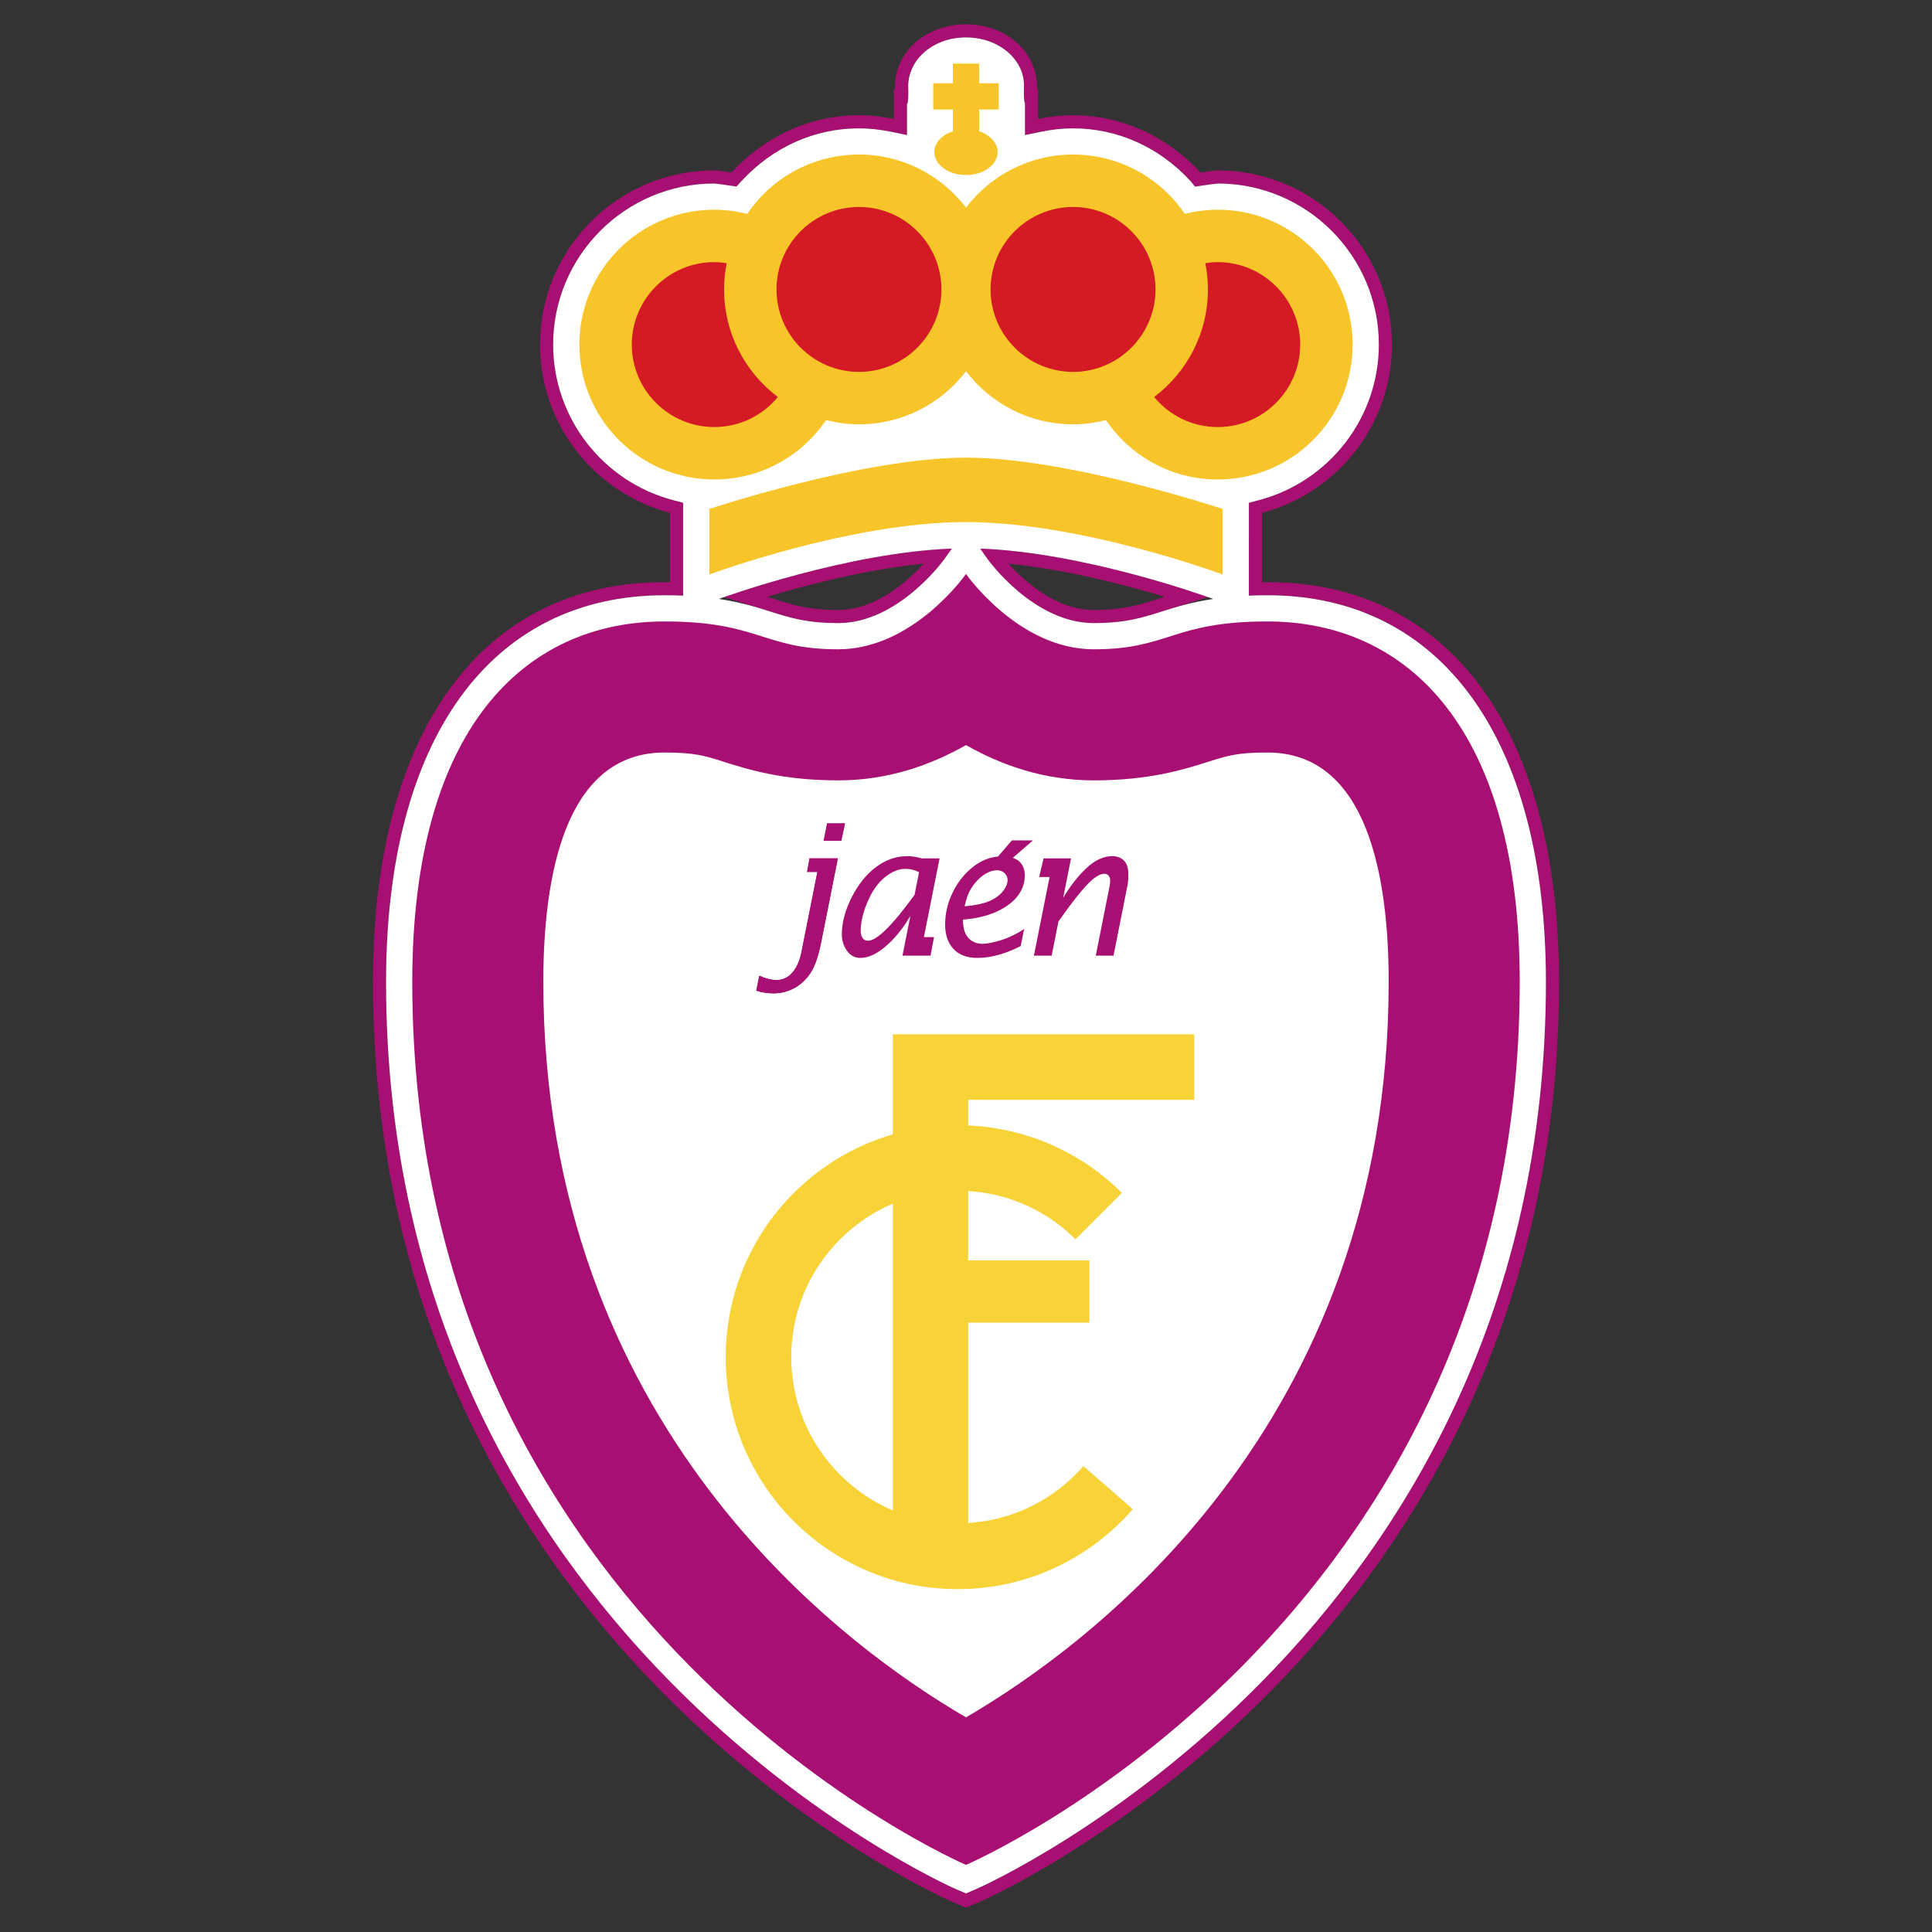
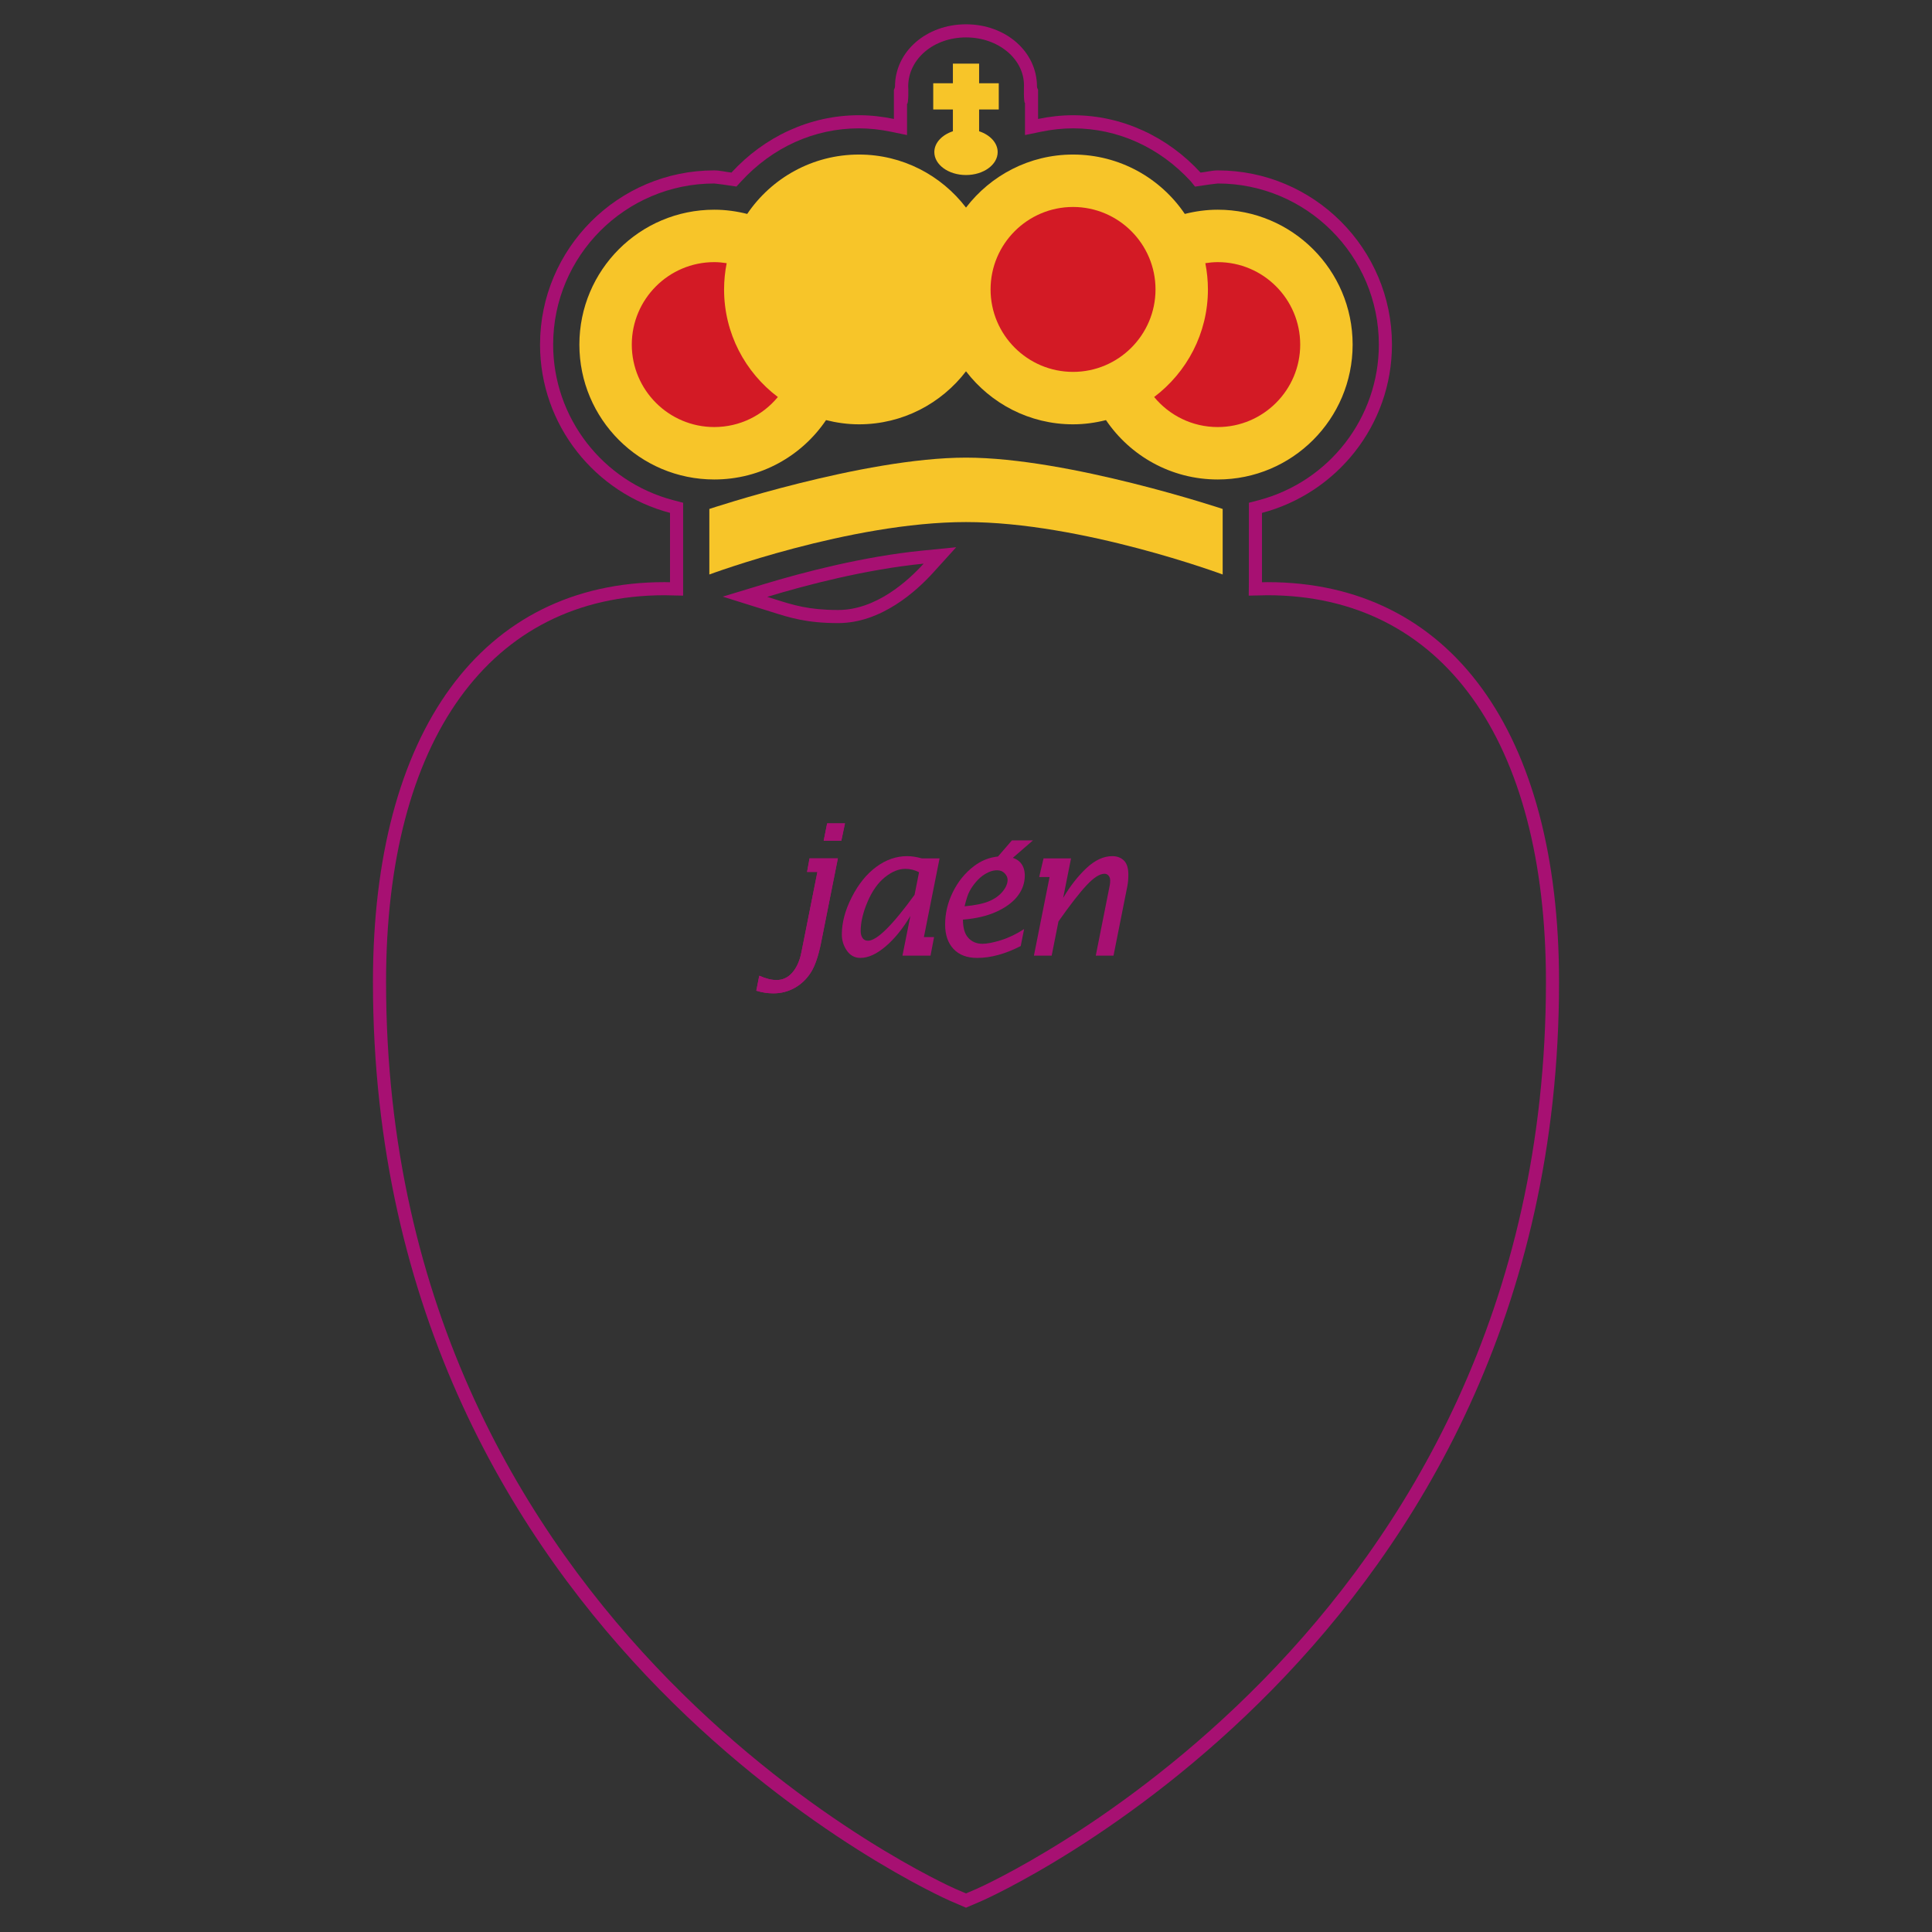
<svg xmlns="http://www.w3.org/2000/svg" version="1.1" id="Logo" x="0px" y="0px" width="300px" height="300px" viewBox="0 0 300 300" enable-background="new 0 0 300 300" xml:space="preserve">
  <rect x="0" y="0" width="300" height="300" fill="#333333" stroke="none" />
  <g>
    <path fill-rule="evenodd" clip-rule="evenodd" fill="#A71072" d="M118.543,90.729l-6.322,1.915l6.306,1.976l1.118,0.351   l-0.003-0.001c3.021,0.958,5.632,1.784,10.516,1.784c6.657,0,12.113-4.927,14.772-7.864l3.544-3.915l-5.254,0.523   C134.118,86.403,124.775,88.841,118.543,90.729L118.543,90.729z M130.157,94.719c-4.568,0-6.921-0.745-9.9-1.689   c-0.367-0.116-0.746-0.234-1.125-0.352c6.064-1.837,15.313-4.262,24.29-5.155C141.006,90.19,136.045,94.719,130.157,94.719   L130.157,94.719z" />
    <path fill-rule="evenodd" clip-rule="evenodd" fill="#A71072" d="M196.808,90.395c-0.301,0-0.557,0.013-0.849,0.017l0.001-10.771   c11.594-3.052,20.182-13.594,20.182-26.132c0-14.917-12.136-27.05-27.052-27.05c-0.876,0-1.782,0.248-2.673,0.34   c-5.085-5.544-12.151-8.905-19.796-8.905c-1.853,0-3.663,0.212-5.428,0.579V13.95c0,0-0.171-0.332-0.171-0.509   c0-5.42-4.841-9.667-11.022-9.667c-6.181,0-11.023,4.246-11.023,9.667c0,0.177-0.17,0.509-0.17,0.509v4.521   c-1.765-0.366-3.575-0.579-5.427-0.579c-7.644,0-14.711,3.361-19.798,8.905c-0.89-0.092-1.795-0.34-2.673-0.34   c-14.915,0-27.051,12.134-27.051,27.05c0,12.538,8.588,23.08,20.182,26.132v10.771c-0.29-0.004-0.547-0.017-0.848-0.017   c-28.354,0-45.281,23.204-45.281,62.07c0,103.062,88.784,142.344,89.683,142.728l2.406,1.033l2.406-1.033   c0.896-0.384,89.683-39.666,89.683-142.728C242.089,113.599,225.162,90.395,196.808,90.395L196.808,90.395z M151.604,293.322   c0,0-0.892,0.383-1.604,0.688c-0.713-0.306-1.605-0.688-1.605-0.688c-0.885-0.383-88.448-39.258-88.448-140.857   c0-37.592,16.167-60.036,43.246-60.036l2.883,0.062v-14.42l-1.518-0.399c-10.988-2.891-18.664-12.828-18.664-24.164   c0-13.793,11.223-25.015,25.016-25.015l1.298,0.158l2.146,0.317l0.729-0.793c4.879-5.317,11.377-8.246,18.298-8.246   c1.615,0,3.302,0.18,5.013,0.536l2.449,0.508c0,0,0-3.669,0-4.836c0.253,0.021,0.211-2.573,0.182-2.746   c0.033-4.253,3.959-7.581,8.977-7.581c5.039,0,8.986,3.352,9.003,7.412c0,0-0.081,2.764,0.156,2.764c0,1.231,0,4.987,0,4.987   l2.446-0.508c1.712-0.356,3.4-0.536,5.016-0.536c6.922,0,13.419,2.928,18.296,8.244l0.644,0.805l2.232-0.327l1.297-0.158   c13.793,0,25.016,11.222,25.016,25.015c0,11.335-7.675,21.271-18.663,24.165l-1.516,0.398l-0.004,12.341l-0.022,2.079l2.907-0.062   c27.079,0,43.245,22.444,43.245,60.036C240.053,254.045,152.491,292.939,151.604,293.322L151.604,293.322z" />
-     <path fill-rule="evenodd" clip-rule="evenodd" fill="#A71072" d="M156.778,85.498l-5.251-0.523l3.543,3.914   c2.658,2.938,8.112,7.865,14.771,7.865c4.885,0,7.495-0.826,10.516-1.783l7.431-2.327l-6.327-1.915   C175.224,88.841,165.882,86.403,156.778,85.498L156.778,85.498z M179.743,93.029c-2.979,0.944-5.332,1.689-9.901,1.689   c-5.888,0-10.849-4.528-13.264-7.196c8.977,0.893,18.227,3.318,24.293,5.155C180.49,92.795,180.112,92.914,179.743,93.029   L179.743,93.029z" />
-     <path fill-rule="evenodd" clip-rule="evenodd" fill="#FFFFFF" d="M196.808,92.429c-1.021,0-1.978,0.022-2.885,0.06   c0-5.352,0.004-14.417,0.004-14.417l1.516-0.398c10.988-2.895,18.663-12.83,18.663-24.165c0-13.793-11.223-25.015-25.016-25.015   l-1.297,0.158l-2.232,0.327l-0.644-0.805c-4.877-5.316-11.374-8.244-18.296-8.244c-1.615,0-3.304,0.18-5.016,0.536l-2.446,0.508   c0,0,0-3.756,0-4.987c-0.237,0-0.156-2.764-0.156-2.764c-0.017-4.06-3.964-7.412-9.003-7.412c-5.018,0-8.943,3.328-8.977,7.581   c0.029,0.173,0.071,2.767-0.182,2.746c0,1.167,0,4.836,0,4.836l-2.449-0.508c-1.711-0.356-3.397-0.536-5.013-0.536   c-6.921,0-13.419,2.928-18.298,8.246l-0.729,0.793l-2.146-0.317l-1.298-0.158c-13.793,0-25.016,11.222-25.016,25.015   c0,11.335,7.676,21.273,18.664,24.164l1.518,0.399c0,0,0,9.065,0,14.417c-0.906-0.037-1.861-0.06-2.883-0.06   c-27.079,0-43.246,22.444-43.246,60.036c0,101.736,87.564,140.477,88.449,140.857l1.604,0.687l1.604-0.687   c0.884-0.381,88.448-39.121,88.448-140.857C240.053,114.873,223.887,92.429,196.808,92.429L196.808,92.429z M146.665,86.79   c-0.069,0.099-7.124,9.963-16.508,9.963c-4.882,0-7.493-0.826-10.516-1.784c-2.231-0.707-4.665-1.465-8.022-1.967   c1.041-0.378,20.051-7.219,36.181-7.819L146.665,86.79L146.665,86.79z M180.357,94.969c-3.022,0.958-5.633,1.784-10.516,1.784   c-9.381,0-16.438-9.864-16.506-9.963l-1.133-1.606c16.209,0.597,35.137,7.436,36.18,7.818   C185.024,93.504,182.592,94.262,180.357,94.969L180.357,94.969z" />
-     <path fill-rule="evenodd" clip-rule="evenodd" fill="#A71072" d="M196.808,96.499c-14.754,0-15.264,4.325-26.966,4.325   S150,89.122,150,89.122s-8.14,11.702-19.843,11.702c-11.701,0-12.21-4.325-26.965-4.325c-21.878,0-39.176,16.791-39.176,55.966   C64.017,252.694,150,289.58,150,289.58s85.983-36.886,85.983-137.115C235.983,113.29,218.686,96.499,196.808,96.499L196.808,96.499   z M150,266.668c-19.233-11.195-65.633-45.334-65.633-114.203c0-16.247,3.267-35.614,18.825-35.614c4.657,0,6.226,0.496,9.073,1.399   c3.897,1.235,9.233,2.926,17.892,2.926c7.748,0,14.38-2.377,19.843-5.478c5.463,3.1,12.095,5.478,19.842,5.478   c8.659,0,13.996-1.691,17.894-2.926c2.847-0.903,4.416-1.399,9.072-1.399c15.56,0,18.824,19.367,18.824,35.614   C215.632,221.334,169.234,255.473,150,266.668L150,266.668z" />
-     <path fill-rule="evenodd" clip-rule="evenodd" fill="#F7D338" d="M185.445,170.781v-10.176h-46.809v15.537   c-14.986,4.368-25.947,18.183-25.947,34.58c0,19.902,16.135,36.038,36.039,36.038c10.859,0,20.573-4.825,27.182-12.426   l-7.686-6.676c-4.412,5.074-10.763,8.392-17.886,8.837v-31.117h18.827v-9.667h-18.827V184.94   c6.488,0.403,12.343,3.175,16.667,7.502l7.206-7.205c-6.168-6.166-14.567-10.061-23.873-10.473v-3.983H185.445L185.445,170.781z    M122.865,210.722c0-10.684,6.511-19.872,15.771-23.811v47.623C129.376,230.594,122.865,221.402,122.865,210.722L122.865,210.722z" />
    <path fill-rule="evenodd" clip-rule="evenodd" fill="#A71072" d="M158.037,139.107c0.727-0.958,1.092-2.01,1.092-3.149   c0-0.954-0.297-1.696-0.892-2.225c-0.264-0.234-0.6-0.398-0.967-0.529l3.131-2.711h-3.272L154.968,133   c-1.336,0.132-2.594,0.623-3.757,1.514c-1.371,1.049-2.455,2.387-3.253,4.011c-0.8,1.625-1.198,3.305-1.198,5.04   c0,1.598,0.433,2.86,1.299,3.788c0.867,0.928,2.095,1.392,3.679,1.392c2.112,0,4.365-0.615,6.757-1.844l0.53-2.639   c-1.207,0.786-2.407,1.365-3.604,1.734c-1.198,0.371-2.153,0.556-2.868,0.556c-0.896,0-1.626-0.303-2.186-0.908   c-0.561-0.604-0.84-1.552-0.84-2.845c2.06-0.167,3.81-0.583,5.253-1.251C156.222,140.88,157.308,140.067,158.037,139.107   L158.037,139.107z M149.78,140.732c0.26-1.096,0.522-1.891,0.791-2.379c0.269-0.489,0.579-0.94,0.932-1.351   c0.434-0.521,0.91-0.942,1.429-1.262c0.641-0.401,1.277-0.604,1.916-0.604c0.473,0,0.858,0.159,1.16,0.475   c0.301,0.314,0.452,0.655,0.452,1.021c0,0.577-0.259,1.178-0.772,1.804c-0.514,0.627-1.212,1.127-2.097,1.501   C152.707,140.312,151.437,140.577,149.78,140.732L149.78,140.732z" />
    <path fill-rule="evenodd" clip-rule="evenodd" fill="#A71072" d="M174.516,133.618c-0.463-0.451-1.06-0.677-1.791-0.677   c-1.362,0-2.701,0.619-4.021,1.858c-1.319,1.238-2.527,2.78-3.617,4.626l1.222-6.135h-1.553h-1.201h-1.514l-0.679,2.893h1.615   l-2.431,12.212h2.756l1.056-5.314c1.825-2.593,3.288-4.477,4.392-5.647c1.1-1.172,2.022-1.758,2.763-1.758   c0.25,0,0.458,0.098,0.625,0.293c0.167,0.195,0.251,0.45,0.251,0.765c0,0.261-0.023,0.51-0.07,0.753l-2.168,10.908h2.755   l2.152-10.81c0.102-0.539,0.153-1.129,0.153-1.771C175.211,134.801,174.979,134.07,174.516,133.618L174.516,133.618z" />
    <path fill-rule="evenodd" clip-rule="evenodd" fill="#A71072" d="M145.896,133.291h-2.752c-0.426-0.121-0.83-0.209-1.21-0.265   c-0.379-0.056-0.732-0.085-1.056-0.085c-1.704,0-3.308,0.555-4.808,1.663c-1.502,1.109-2.769,2.673-3.801,4.695   c-1.033,2.022-1.549,3.956-1.549,5.801c0,0.927,0.261,1.767,0.783,2.518c0.523,0.751,1.224,1.126,2.103,1.126   c1.212,0,2.516-0.595,3.913-1.786c1.396-1.19,2.678-2.769,3.844-4.733l-1.23,6.169h2.321h0.433h1.603l0.551-2.883h-1.578   L145.896,133.291L145.896,133.291z M142.012,138.951c-3.45,4.749-5.858,7.124-7.229,7.124c-0.379,0-0.664-0.145-0.854-0.432   c-0.189-0.287-0.284-0.645-0.284-1.071c0-1.355,0.356-2.867,1.067-4.538c0.711-1.67,1.607-2.94,2.688-3.813   c1.082-0.872,2.144-1.308,3.188-1.308c0.379,0,0.744,0.045,1.095,0.133c0.353,0.088,0.694,0.22,1.027,0.397L142.012,138.951   L142.012,138.951z" />
    <polygon fill-rule="evenodd" clip-rule="evenodd" fill="#A71072" points="128.44,127.854 127.9,130.557 130.635,130.557    131.207,127.854 128.44,127.854  " />
    <path fill-rule="evenodd" clip-rule="evenodd" fill="#A71072" d="M127.346,133.291h-1.64l-0.382,2.098h1.604l-2.483,12.475   c-0.26,1.318-0.726,2.369-1.398,3.147c-0.672,0.778-1.498,1.168-2.479,1.168c-0.77,0-1.66-0.223-2.669-0.668l-0.46,2.322   c0.862,0.276,1.748,0.413,2.653,0.413c1.177,0,2.269-0.276,3.274-0.832c1.004-0.556,1.838-1.339,2.5-2.347   c0.662-1.009,1.206-2.578,1.633-4.707l2.602-13.07h-2.358H127.346L127.346,133.291z" />
    <polygon fill-rule="evenodd" clip-rule="evenodd" fill="#A71072" points="128.44,127.854 127.9,130.557 130.635,130.557    131.207,127.854 128.44,127.854  " />
    <path fill-rule="evenodd" clip-rule="evenodd" fill="#A71072" d="M127.346,133.291h-1.64l-0.382,2.098h1.604l-2.483,12.475   c-0.26,1.318-0.726,2.369-1.398,3.147c-0.672,0.778-1.498,1.168-2.479,1.168c-0.77,0-1.66-0.223-2.669-0.668l-0.46,2.322   c0.862,0.276,1.748,0.413,2.653,0.413c1.177,0,2.269-0.276,3.274-0.832c1.004-0.556,1.838-1.339,2.5-2.347   c0.662-1.009,1.206-2.578,1.633-4.707l2.602-13.07h-2.358H127.346L127.346,133.291z" />
    <path fill-rule="evenodd" clip-rule="evenodd" fill="#F7C529" d="M189.09,32.563c-1.767,0-3.475,0.243-5.114,0.655   c-3.763-5.563-10.133-9.22-17.354-9.22c-6.781,0-12.792,3.238-16.621,8.235c-3.828-4.997-9.839-8.235-16.62-8.235   c-7.224,0-13.592,3.657-17.355,9.22c-1.641-0.413-3.348-0.655-5.115-0.655c-11.567,0-20.945,9.378-20.945,20.945   c0,11.568,9.378,20.945,20.945,20.945c7.223,0,13.592-3.657,17.357-9.22c1.639,0.412,3.346,0.655,5.113,0.655   c6.781,0,12.792-3.236,16.62-8.234c3.829,4.998,9.84,8.234,16.621,8.234c1.767,0,3.475-0.242,5.113-0.655   c3.766,5.563,10.134,9.22,17.355,9.22c11.57,0,20.946-9.377,20.946-20.945C210.036,41.941,200.66,32.563,189.09,32.563   L189.09,32.563z" />
    <path fill-rule="evenodd" clip-rule="evenodd" fill="#F7C529" d="M150,81.066c17.977,0,39.855,8.141,39.855,8.141V79.031   c0,0-23.912-7.97-39.855-7.97s-39.854,7.97-39.854,7.97v10.176C110.146,89.207,132.024,81.066,150,81.066L150,81.066z" />
    <path fill-rule="evenodd" clip-rule="evenodd" fill="#D31A25" d="M189.09,40.703c-0.658,0-1.297,0.066-1.927,0.162   c0.26,1.319,0.402,2.682,0.402,4.077c0,6.833-3.287,12.884-8.349,16.707c2.35,2.848,5.903,4.663,9.873,4.663   c7.062,0,12.806-5.744,12.806-12.804C201.896,46.447,196.151,40.703,189.09,40.703L189.09,40.703z" />
    <path fill-rule="evenodd" clip-rule="evenodd" fill="#D31A25" d="M112.435,44.942c0-1.396,0.144-2.758,0.404-4.077   c-0.632-0.096-1.271-0.162-1.93-0.162c-7.06,0-12.805,5.744-12.805,12.805c0,7.06,5.745,12.804,12.805,12.804   c3.972,0,7.525-1.815,9.876-4.663C115.722,57.826,112.435,51.775,112.435,44.942L112.435,44.942z" />
-     <path fill-rule="evenodd" clip-rule="evenodd" fill="#D31A25" d="M120.575,44.942c0,7.061,5.744,12.805,12.805,12.805   c7.062,0,12.805-5.745,12.805-12.805c0-7.06-5.743-12.804-12.805-12.804C126.319,32.139,120.575,37.882,120.575,44.942   L120.575,44.942z" />
    <path fill-rule="evenodd" clip-rule="evenodd" fill="#D31A25" d="M179.427,44.942c0,7.061-5.746,12.805-12.806,12.805   c-7.062,0-12.806-5.745-12.806-12.805c0-7.06,5.744-12.804,12.806-12.804C173.681,32.139,179.427,37.882,179.427,44.942   L179.427,44.942z" />
    <path fill-rule="evenodd" clip-rule="evenodd" fill="#F7C529" d="M155.088,17.002v-4.07h-3.052V9.879h-4.071v3.053h-3.053v4.07   h3.053v3.38c-1.696,0.562-2.883,1.795-2.883,3.234c0,1.966,2.201,3.562,4.918,3.562c2.716,0,4.917-1.595,4.917-3.562   c0-1.439-1.185-2.672-2.881-3.234v-3.38H155.088L155.088,17.002z" />
  </g>
</svg>